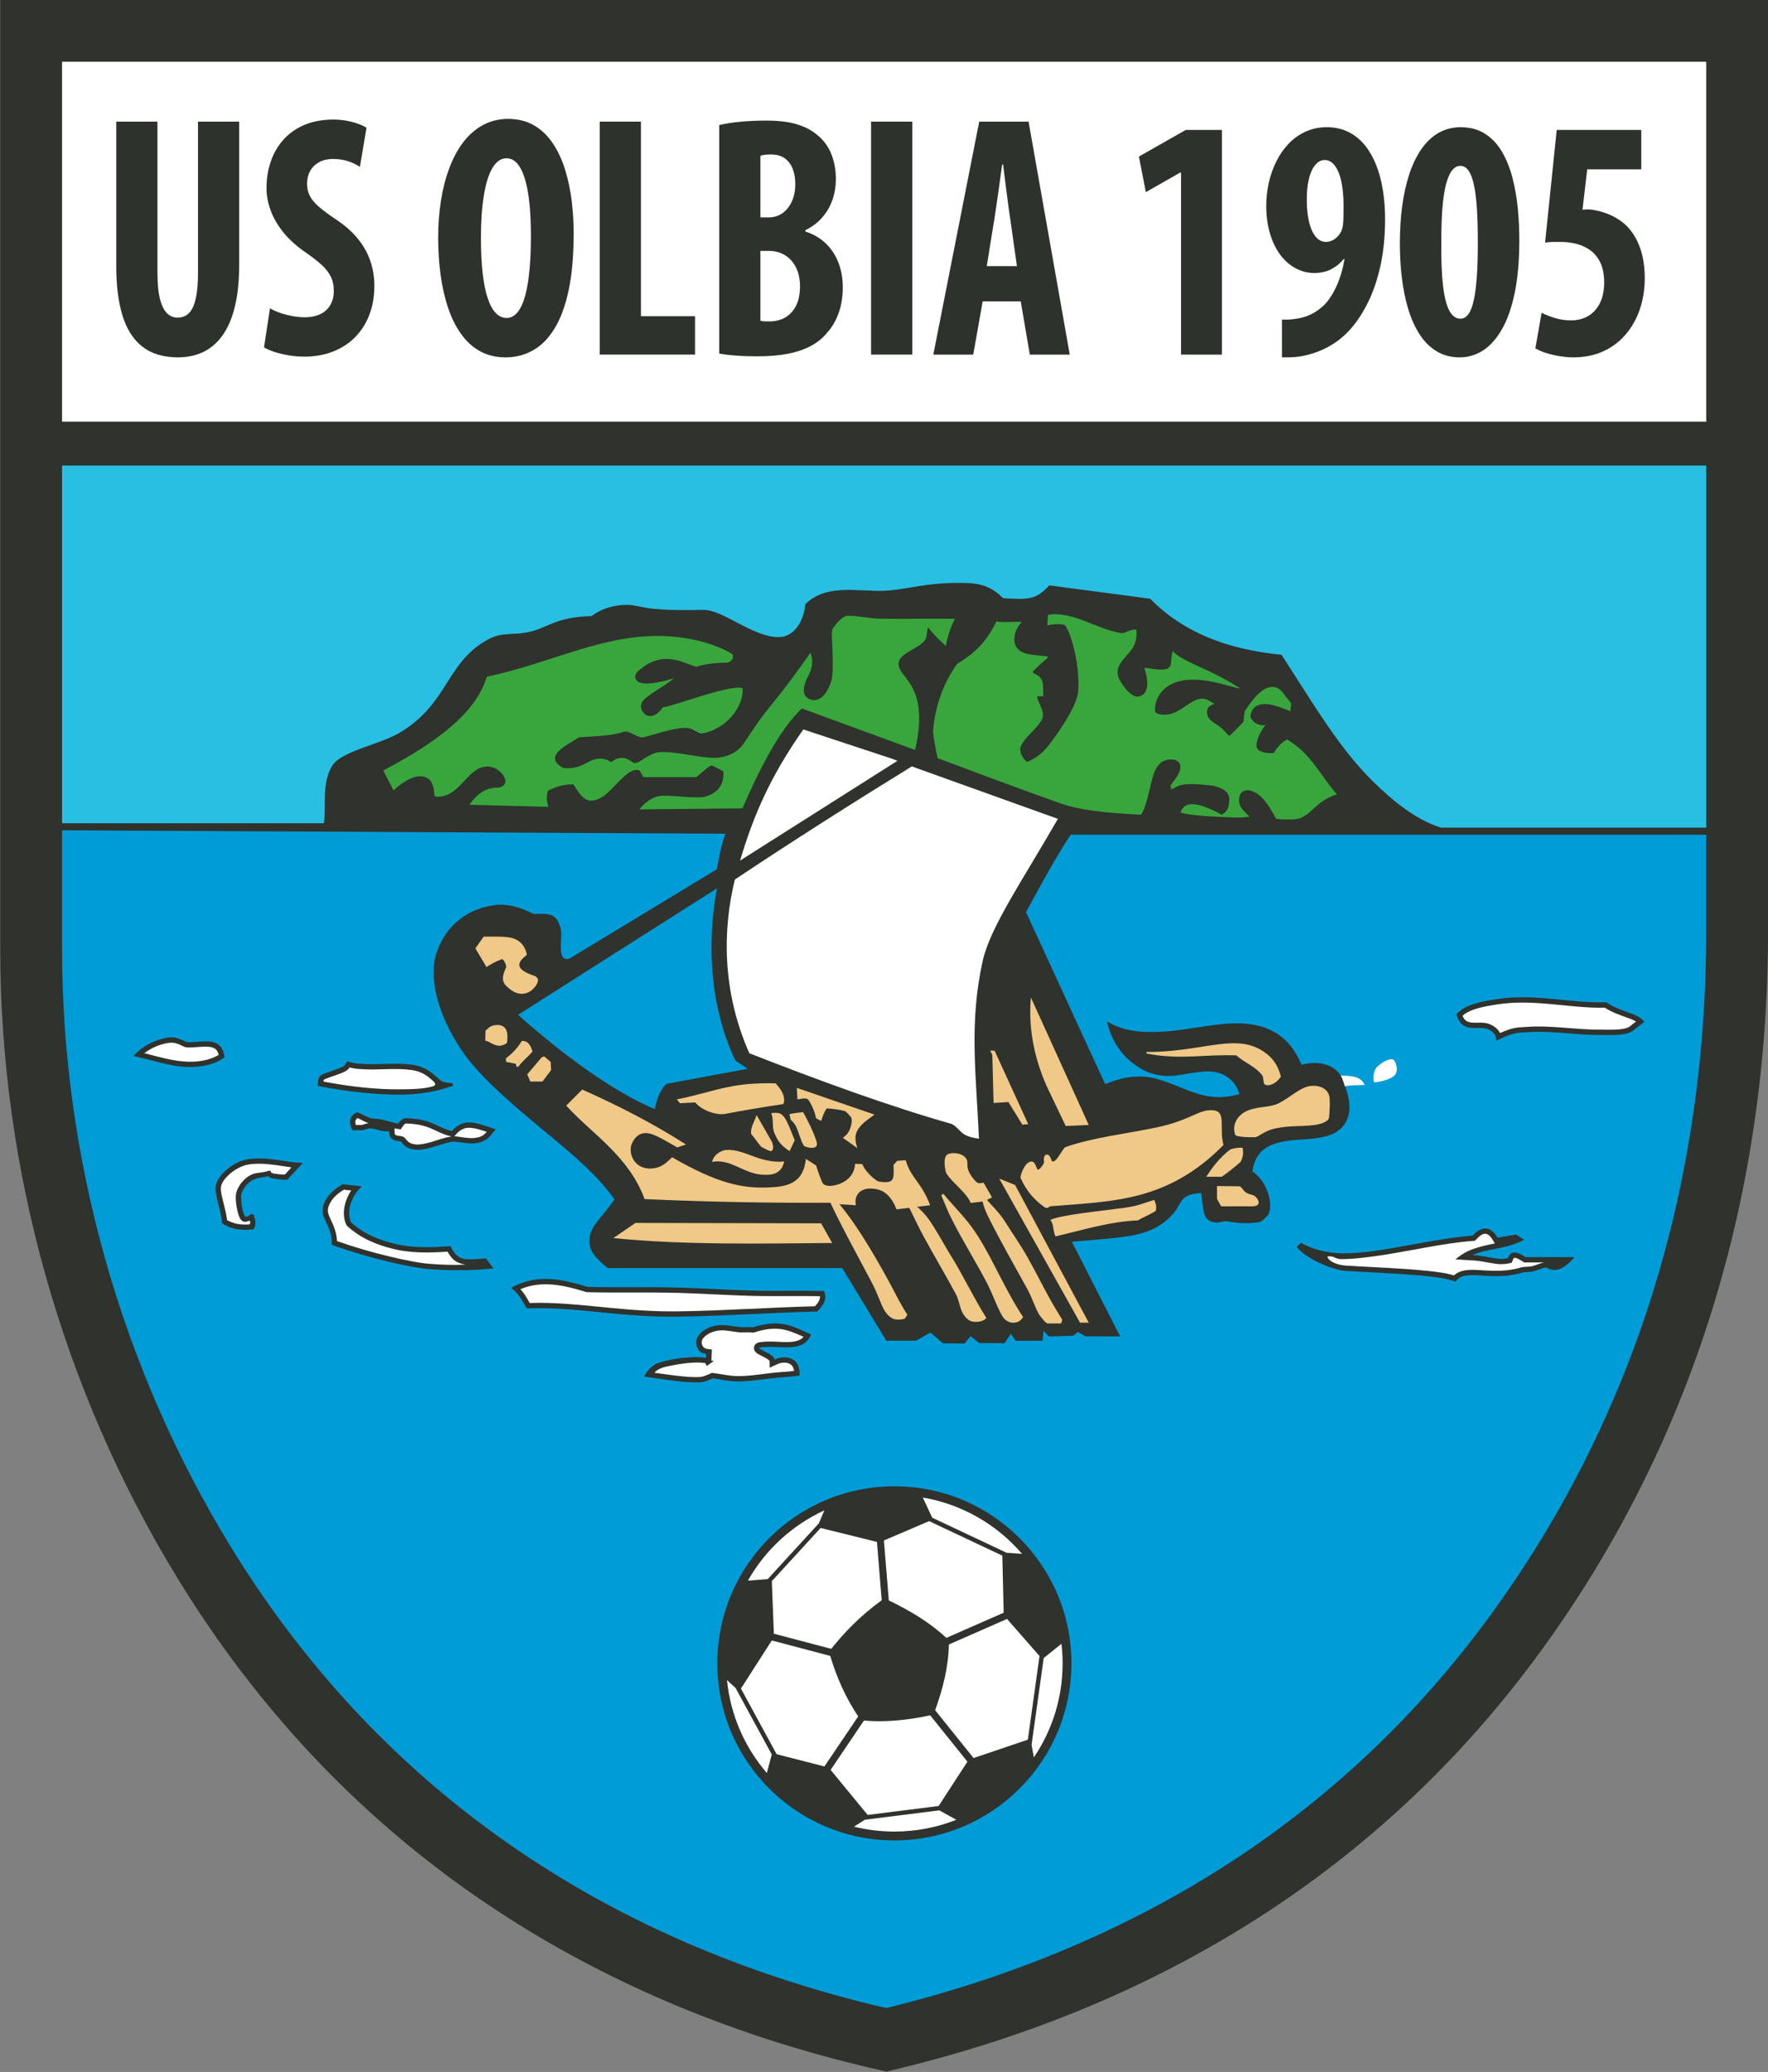
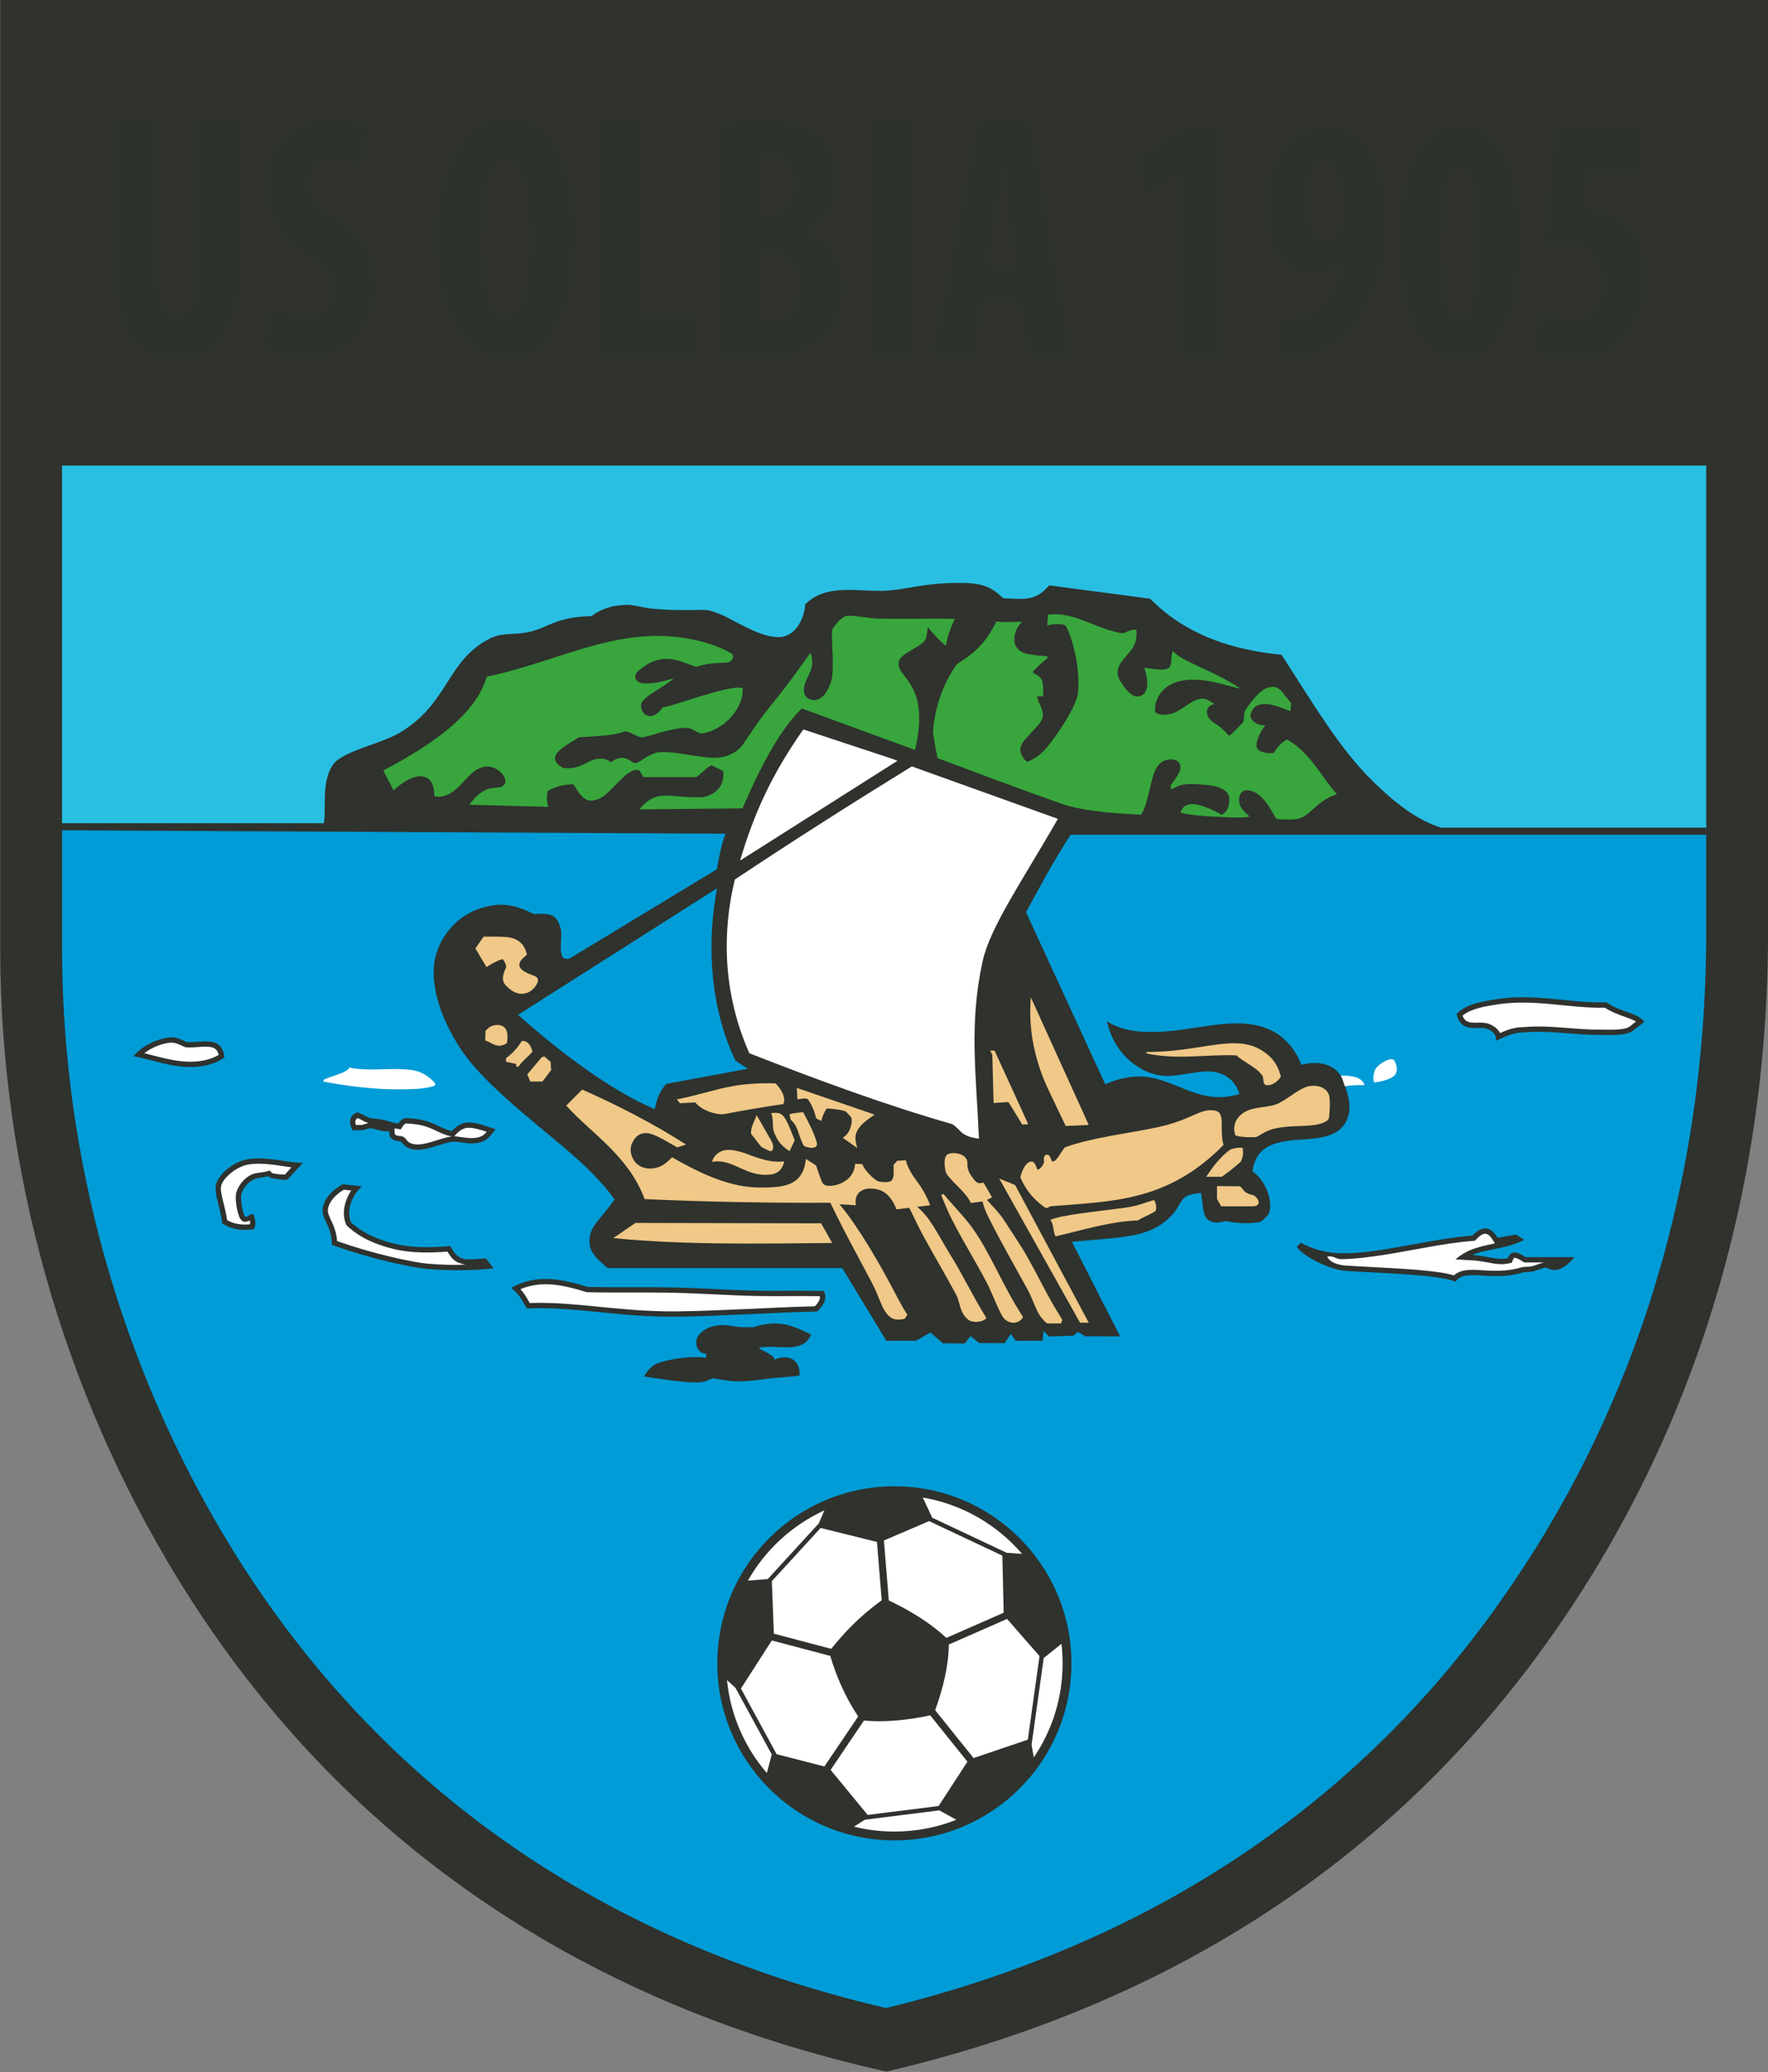
<svg xmlns="http://www.w3.org/2000/svg" width="483.8pt" height="567pt" viewBox="0 0 483.8 567" version="1.1">
  <rect x="0" y="0" width="483.8" height="567" fill="#808080" stroke="none" />
  <g id="surface1">
    <path style=" stroke:none;fill-rule:evenodd;fill:rgb(18.431%,19.604%,17.651%);fill-opacity:1;" d="M 238.629 565.992 C 157.883 547.152 92.125 503.012 48.621 431.965 C 17.035 380.379 0.062 320.078 0.062 259.594 L 0.062 -0.02 L 483.812 -0.02 L 483.812 254.797 C 483.812 326.113 463.832 393.871 421.703 451.73 C 378.238 511.422 317.785 548.531 246.488 565.949 L 242.566 566.91 Z M 238.629 565.992 " />
    <path style=" stroke:none;fill-rule:evenodd;fill:rgb(0%,61.131%,84.375%);fill-opacity:1;" d="M 466.895 228.414 L 466.895 254.797 C 466.895 327.914 445.066 390.898 408.023 441.773 C 368.766 495.688 313.258 532.223 242.477 549.516 C 156.465 529.445 99.137 482.062 63.051 423.133 C 32.863 373.828 16.984 316.52 16.984 259.594 L 16.984 227.211 L 198.5 228.156 C 197.32 231.383 196.688 234.902 196.172 237.879 L 155.879 262.297 C 151.973 263.523 154.164 256.355 153.395 253.965 C 152.426 250.949 151.594 249.668 146.141 250.156 C 142.086 248.117 138.648 247.27 135.398 247.688 C 124.402 249.105 119.473 257.832 118.797 263.82 C 118.176 269.301 119.793 276.734 124.906 285.223 C 128.414 291.047 132.98 295.57 138.344 300.438 C 149.723 310.766 161.008 318.191 168.156 328.211 C 164.613 333.41 161.418 335.473 161.301 339.285 C 161.219 341.891 162.113 343.57 166.285 347.023 L 230.465 347.023 L 242.539 366.902 L 250.68 366.879 L 254.617 364.656 L 258.016 367.594 L 263.957 367.66 L 265.574 365.645 L 267.949 367.527 L 274.891 367.574 L 276.594 365.016 L 277.957 366.922 L 285.301 366.887 L 285.555 364.18 L 287.035 365.738 L 293.711 365.516 L 294.949 364.48 L 297.035 365.688 L 306.516 365.703 L 293.309 339.816 C 300.395 339.141 307.008 338.848 311.621 337.703 C 315.129 336.828 318.086 335.199 320.305 332.926 C 324.008 329.137 322.219 326.918 328.664 326.477 L 329.273 330.938 C 329.582 333.195 330.539 334.516 333.094 334.559 C 334.035 334.578 334.902 334.059 335.828 334.234 C 339.031 334.84 341.789 334.867 344.41 334.465 C 345.359 334.32 346.059 333.418 346.891 332.578 C 348.273 331.18 347.812 324.156 342.699 320.539 C 343.715 313.777 348.473 312.344 355.559 311.879 C 358.172 311.707 361.352 311.559 363.992 310.582 C 365.574 309.996 367.262 308.926 368.254 307.082 C 370.234 303.395 368.973 299.711 367.562 295.742 C 366.125 291.691 361.484 289.965 356.137 291.387 C 352.984 283.609 347.238 280.504 340.117 280.09 C 333.426 279.699 325.777 281.852 318.305 282.309 C 312.945 282.637 307.52 282.379 302.887 279.496 C 304.27 285.281 307.227 289.344 311.723 292.156 C 313.789 293.449 316.668 294.547 320.012 294.438 C 323.352 294.324 327.285 293.199 330.512 293.195 C 334.656 293.188 338.004 295.41 339.152 299.395 C 329.691 302.117 324.855 297.578 316.539 295.246 C 311.379 293.801 306.328 294.984 302.434 296.711 L 280.766 249.621 C 284.887 242.02 288.566 235.18 292.984 228.414 Z M 141.758 277.707 C 153.965 288.602 167.652 298.676 179.172 303.523 C 179.672 300.965 180.547 298.41 182.355 296.602 L 204.617 292.484 L 201.25 290.238 C 194.695 276.629 193.148 259.324 196.199 243.094 Z M 141.758 277.707 " />
    <path style=" stroke:none;fill-rule:evenodd;fill:rgb(16.089%,74.805%,89.062%);fill-opacity:1;" d="M 466.895 127.406 L 466.895 226.496 L 394.309 226.496 C 387.496 224.332 381.445 219.496 375.5 213.641 C 366.523 204.805 359.332 192.535 350.68 179.18 C 331.762 177.32 321.426 170.609 314.738 163.855 C 305.531 162.582 296.32 161.449 287.113 160.176 C 283.574 164.223 281.191 164.109 274.496 163.703 C 271.73 160.949 269.016 159.688 264.523 159.551 C 253.055 159.199 248.094 161.555 241.301 161.68 C 233.965 161.812 225.949 159.805 220.34 165.383 C 220.137 168.965 217.844 174.387 212.984 174.348 C 205.789 174.289 197.793 166.738 192.34 166.898 C 186.344 167.02 182.684 166.984 178.164 166.527 C 175.633 166.273 173.422 165.43 171.23 165.516 C 167.805 165.652 164.742 166.441 161.867 168.598 C 151.602 168.844 150.008 171.969 144.086 173.082 C 140.281 173.793 137.289 173.016 133.781 174.867 C 121.93 181.133 122.805 192.742 109.07 200.684 C 103.941 203.652 93.527 205.602 91.035 209.363 C 87.926 214.051 89.301 220.852 88.633 225.289 L 16.984 225.289 L 16.984 127.406 Z M 466.895 127.406 " />
-     <path style=" stroke:none;fill-rule:evenodd;fill:rgb(100%,100%,100%);fill-opacity:1;" d="M 16.984 115.395 L 466.895 115.395 L 466.895 16.898 L 16.984 16.898 Z M 16.984 115.395 " />
    <path style=" stroke:none;fill-rule:evenodd;fill:rgb(18.431%,19.604%,17.651%);fill-opacity:1;" d="M 244.742 406.734 C 271.5 406.734 293.188 428.426 293.188 455.184 C 293.188 481.941 271.5 503.633 244.742 503.633 C 217.984 503.633 196.293 481.941 196.293 455.184 C 196.293 428.426 217.984 406.734 244.742 406.734 Z M 244.742 406.734 " />
    <path style=" stroke:none;fill-rule:evenodd;fill:rgb(100%,100%,100%);fill-opacity:1;" d="M 241.273 437.914 C 235.293 442.285 231.227 446.539 227.457 451.215 L 211.758 447.07 L 211.207 432.691 L 224.555 418.137 L 239.969 421.957 Z M 252.523 409.812 C 263.32 411.652 272.844 417.254 279.684 425.223 L 275.469 424.93 L 255.09 415.324 Z M 290.461 449.836 C 290.664 451.59 290.773 453.375 290.773 455.184 C 290.773 464.723 287.871 473.586 282.898 480.934 L 282.281 477.496 L 285.602 453.734 Z M 261.695 497.992 C 256.449 500.07 250.727 501.215 244.742 501.215 C 240.93 501.215 237.227 500.75 233.688 499.875 L 236.676 497.973 L 257.031 495.418 Z M 209.844 485.199 C 203.836 478.223 199.887 469.426 198.934 459.754 L 201.281 461.918 L 211.184 480.117 Z M 204.656 432.547 C 209.418 424.137 216.75 417.371 225.586 413.32 L 224.066 416.875 L 210.086 432.129 Z M 274.281 425.707 L 254.242 416.262 L 241.875 421.562 L 243.215 437.969 C 248.949 440.719 254.426 443.977 258.961 448.219 L 274.648 441.324 Z M 281.262 476.066 L 284.457 453.188 L 275.57 443.031 L 259.652 450.027 C 259.539 456.02 258.062 462.016 255.898 468.008 L 266.414 481.102 Z M 237.426 496.664 L 256.848 494.223 L 264.73 482.094 L 254.547 469.414 C 248.207 470.77 242.125 471.348 236.406 470.844 L 227.293 484.34 Z M 202.75 462.082 L 212.52 480.047 L 225.594 483.398 L 234.836 469.715 C 231.367 464.5 228.914 458.941 227.191 453.145 L 211.199 448.922 Z M 202.75 462.082 " />
    <path style=" stroke:none;fill-rule:evenodd;fill:rgb(100%,100%,100%);fill-opacity:1;" d="M 219.824 199.617 L 244.191 207.668 L 245.574 208.199 L 202.512 235.508 C 206.188 223.117 210.883 212.316 219.824 199.617 Z M 249.539 209.715 L 250.773 210.188 L 289.484 224.086 C 279.82 240.914 270.914 253.75 268.875 263.105 C 265.148 280.16 267.109 293.746 267.883 311.602 C 262.547 310.93 263.168 309.152 260.48 307.598 C 242.832 302.578 223.879 295.605 205.055 288.234 C 197.469 271.113 197.773 254.242 201.086 240.688 C 216.977 230.102 233.156 219.809 249.539 209.715 Z M 249.539 209.715 " />
    <path style=" stroke:none;fill-rule:evenodd;fill:rgb(94.139%,78.514%,52.93%);fill-opacity:1;" d="M 159.324 298.164 L 154.945 302.543 C 161.605 310.027 171.973 316.164 176.391 328.141 C 193.762 328.918 211.133 329.25 228.504 329.129 L 228.73 329.488 L 234.211 329.824 C 233.617 326.805 235.715 325.137 238.383 325.254 C 240.738 325.355 243.426 326.105 245.328 330.949 L 254.531 329.824 C 252.117 323.438 249.254 322.438 247.848 317.508 L 245.504 317.668 L 244.504 318.801 C 244.609 321.348 244.594 322.672 243.793 323.18 C 242.988 323.688 241.285 323.488 240.473 323.332 C 239.773 323.199 236.906 320.902 235.961 318.566 L 233.984 318.484 C 233.867 320.773 232.676 322.395 230.906 323.418 C 228.633 324.73 225.617 324.98 225.016 323.594 C 224.629 322.707 224 321.121 223.32 318.934 L 220.516 317.141 C 219.844 324.141 214.953 324.762 210.188 324.949 C 203.219 325.227 196.453 323.934 183.91 316.688 C 181.852 318.824 180.527 319.438 179.035 319.68 C 173.699 320.535 171.68 315.586 172.949 312.863 C 174.027 310.547 175.777 309.559 178.254 310.344 C 180.055 310.914 182.332 312.289 185.301 313.992 L 187.727 313.207 C 178.973 307.594 169.277 302.578 159.324 298.164 Z M 159.324 298.164 " />
    <path style=" stroke:none;fill-rule:evenodd;fill:rgb(94.139%,78.514%,52.93%);fill-opacity:1;" d="M 173.887 334.66 L 167.832 338.809 C 187.117 340.746 208.145 340.312 227.723 340.156 L 224.695 334.77 Z M 173.887 334.66 " />
    <path style=" stroke:none;fill-rule:evenodd;fill:rgb(94.139%,78.514%,52.93%);fill-opacity:1;" d="M 194.859 317.949 C 200.105 317.008 203.5 321.34 209.027 321.488 C 210.996 321.539 213.801 321.469 214.602 317.836 C 207.984 318.508 203.613 314.34 198.785 314.695 C 197.141 314.816 195.273 316.039 194.859 317.949 Z M 194.859 317.949 " />
    <path style=" stroke:none;fill-rule:evenodd;fill:rgb(94.139%,78.514%,52.93%);fill-opacity:1;" d="M 212.246 296.469 C 214.152 298.527 215.012 300.379 214.375 302.133 C 209.047 302.922 203.117 303.922 198.414 304.828 C 196.254 305.242 192.078 303.988 190.262 301.688 L 186.055 301.91 L 185.215 300.844 C 190.578 299.84 195.152 298.199 200.41 297.238 C 203.98 296.586 208.016 296.34 212.246 296.469 Z M 212.246 296.469 " />
    <path style=" stroke:none;fill-rule:evenodd;fill:rgb(94.139%,78.514%,52.93%);fill-opacity:1;" d="M 218.035 297.707 L 239.316 305.016 C 237.223 306.535 235 307.953 234.277 310.164 C 233.883 311.355 234.168 312.758 234.598 314.18 L 230.613 311.367 C 231.395 310.863 231.988 310.23 232.395 309.387 C 233.078 307.98 233.242 306.281 232.918 305.797 C 232.738 305.523 231.57 304.168 231.195 304.059 C 230.008 303.707 228.168 303.422 226.23 303.328 C 225.406 304.508 225.09 305.578 224.715 306.758 L 223.312 306.027 C 222.875 303.77 221.781 301.793 221.246 301.031 C 220.719 300.27 219.305 300.715 218.203 300.855 Z M 218.035 297.707 " />
    <path style=" stroke:none;fill-rule:evenodd;fill:rgb(94.139%,78.514%,52.93%);fill-opacity:1;" d="M 219.773 304.34 C 221.035 306.688 222.734 309.914 223.48 312.547 C 224.18 315.023 220.195 313.922 219.941 313.504 C 219.047 312.023 218.551 309.758 217.801 308.207 C 217.438 307.453 216.918 306.953 216.355 306.387 L 216.012 304.902 C 217.23 304.582 218.613 304.488 219.773 304.34 Z M 219.773 304.34 " />
    <path style=" stroke:none;fill-rule:evenodd;fill:rgb(94.139%,78.514%,52.93%);fill-opacity:1;" d="M 212.754 304.566 C 214.32 304.719 214.996 306.238 215.695 307.715 C 216.242 308.867 216.98 310.902 217.473 312.043 L 216.066 315.023 C 213.367 313.262 212.797 312.008 211.949 310.191 C 211.148 308.484 211.812 306.328 211.016 304.621 C 211.855 304.566 211.805 304.469 212.754 304.566 Z M 212.754 304.566 " />
    <path style=" stroke:none;fill-rule:evenodd;fill:rgb(94.139%,78.514%,52.93%);fill-opacity:1;" d="M 207.027 305.125 C 208.414 307.543 209.797 309.961 211.184 312.379 C 211.836 313.785 211.539 314.777 211.148 314.965 C 210.691 315.184 209.449 314.434 208.32 313.84 C 207.309 312.68 206.578 311.52 205.566 310.355 C 205.25 308.539 206.559 306.832 207.027 305.125 Z M 207.027 305.125 " />
    <path style=" stroke:none;fill-rule:evenodd;fill:rgb(94.139%,78.514%,52.93%);fill-opacity:1;" d="M 148.266 289.293 L 144.277 294.008 L 145.121 295.973 L 148.434 295.973 L 150.816 292.82 L 150.676 290.586 L 148.938 289.105 Z M 148.266 289.293 " />
    <path style=" stroke:none;fill-rule:evenodd;fill:rgb(94.139%,78.514%,52.93%);fill-opacity:1;" d="M 142.816 284.852 C 141.199 287.391 139.758 288.586 138.438 289.625 L 138.492 290.574 L 141.211 291.137 L 141.297 291.93 L 141.918 291.867 C 142.32 291.215 142.926 290.574 143.566 289.953 C 144.336 289.199 145.148 288.469 145.707 287.762 C 145.141 285.598 144.133 284.77 142.816 284.852 Z M 142.816 284.852 " />
    <path style=" stroke:none;fill-rule:evenodd;fill:rgb(94.139%,78.514%,52.93%);fill-opacity:1;" d="M 132.848 282.074 C 132.828 282.973 132.809 283.875 132.789 284.773 C 134.047 285.043 135.098 286.148 136.566 286.172 C 137.387 286.184 138.129 285.859 138.742 285.391 C 139.211 281.941 138.266 281 137.043 280.598 C 136.504 280.422 135.32 280.445 134.504 280.781 C 133.867 281.039 133.598 281.395 132.848 282.074 Z M 132.848 282.074 " />
    <path style=" stroke:none;fill-rule:evenodd;fill:rgb(94.139%,78.514%,52.93%);fill-opacity:1;" d="M 133.129 264.645 C 134.25 263.898 135.73 263.047 137.453 262.453 C 137.957 262.762 138.688 264.301 138.469 264.781 C 137.672 266.523 137.066 268.293 138.434 269.703 C 140.574 271.918 142.676 272.469 144.695 271.504 C 145.699 271.023 147.184 269.473 147.215 268.266 C 147.23 267.668 146.777 267.195 145.793 266.879 C 144.305 266.402 142.586 265.5 142.234 264.617 C 141.523 262.844 144.234 261.535 144.168 261.184 C 143.809 259.379 142.672 257.336 139.984 256.656 C 138.262 256.223 135.145 256.305 132.34 256.324 L 130.082 259.531 Z M 133.129 264.645 " />
    <path style=" stroke:none;fill-rule:evenodd;fill:rgb(94.139%,78.514%,52.93%);fill-opacity:1;" d="M 279.285 322.367 C 279.066 321.867 280.316 318.18 282.02 317.879 C 283.191 317.672 283.398 319.043 283.91 320.117 C 284.711 319.934 285.188 319.039 285.484 318.59 C 286.031 317.77 285.207 317.043 286.016 316.125 C 286.262 315.844 286.914 315.961 287.137 316.266 C 287.41 316.645 287.637 317.148 287.77 317.598 C 287.891 318.008 288.48 317.938 289.086 317.234 C 289.867 316.328 290.484 315.082 291.41 313.953 C 299.48 311.129 308.43 310.266 316.77 308.465 C 326.086 306.453 328.168 303.383 332.141 303.859 C 335.66 304.281 333.539 308.691 334.801 313.32 C 329.785 318.473 324.355 322.219 318.512 324.719 C 308.969 328.801 299.496 329.168 287.836 330.074 C 286.879 330.027 286.902 330.965 285.805 330.352 C 282.895 328.266 280.781 325.746 279.285 322.367 Z M 279.285 322.367 " />
    <path style=" stroke:none;fill-rule:evenodd;fill:rgb(94.139%,78.514%,52.93%);fill-opacity:1;" d="M 265.641 329.207 L 268.867 328.785 C 269.207 330.348 269.848 331.82 270.57 333.266 C 274.055 340.242 277.82 346.715 281.195 352.895 C 282.609 355.488 283.551 358.824 284.812 360.383 C 285.367 361.062 285.902 361.762 286.559 362.168 L 290.348 362.168 L 290.699 361.184 C 290.023 360.105 289.344 358.984 288.656 357.828 C 286.203 353.707 283.672 348.465 281.172 344.055 C 279.098 340.402 277.039 337.535 275.055 334.363 C 273.441 331.781 271.191 329.688 270.062 328.363 L 271.465 327.66 L 269.148 323.652 L 268.168 323.793 C 267.543 323.883 266.949 323.297 266.551 322.809 C 263.703 319.332 265.316 318.52 264.375 317.047 C 263.359 315.449 260.359 315.227 259.25 315.922 C 257.863 316.797 258.715 320.727 258.969 321.121 C 260.715 323.801 264.398 326.254 265.641 329.207 Z M 265.641 329.207 " />
    <path style=" stroke:none;fill-rule:evenodd;fill:rgb(94.139%,78.514%,52.93%);fill-opacity:1;" d="M 273.43 322.527 L 295.543 361.957 L 297.93 361.957 L 277.781 324.285 Z M 273.43 322.527 " />
    <path style=" stroke:none;fill-rule:evenodd;fill:rgb(94.139%,78.514%,52.93%);fill-opacity:1;" d="M 287.398 333.844 C 288.406 334.969 288.008 336.445 288.805 338.344 C 296.098 336.656 304.195 334.16 311.406 333.984 C 312.27 333.332 314.559 332.469 316.168 331.43 C 316.352 331.312 316.691 329.953 315.828 328.363 C 312.477 329.379 311.543 329.98 307.688 330.516 C 300.582 331.5 290.402 332.43 287.398 333.844 Z M 287.398 333.844 " />
    <path style=" stroke:none;fill-rule:evenodd;fill:rgb(94.139%,78.514%,52.93%);fill-opacity:1;" d="M 333.027 324.566 L 333.027 328.082 L 334.148 330.117 L 342.641 330.121 C 345.879 330.121 343.961 327.301 342.781 327.027 C 340.039 326.391 340.535 325.527 339.273 324.637 Z M 333.027 324.566 " />
    <path style=" stroke:none;fill-rule:evenodd;fill:rgb(94.139%,78.514%,52.93%);fill-opacity:1;" d="M 330.078 322.035 L 334.289 322.035 C 335.902 321.004 337.867 319.344 339.484 317.961 C 340.195 316.555 340.266 315.5 340.043 314.094 C 339.109 314.023 338.102 314.094 336.746 314.516 C 333.703 316.695 331.434 319.93 330.078 322.035 Z M 330.078 322.035 " />
    <path style=" stroke:none;fill-rule:evenodd;fill:rgb(94.139%,78.514%,52.93%);fill-opacity:1;" d="M 338.008 310.582 C 337.625 309.328 337.633 308.34 338 307.293 C 338.539 305.766 339.906 304.48 341.59 303.84 C 344.566 302.699 347.688 303.105 350.07 301.832 C 353.34 300.09 355.719 297.676 358.285 297.234 C 361.02 296.758 363.641 297.965 363.84 300.531 C 363.973 302.211 363.848 304.008 363.699 305.73 C 363.59 306.996 361.332 307.793 358.336 308.012 C 354.703 308.273 352.98 308.086 349.652 308.668 C 345.738 309.355 344.578 311.16 343.422 311.199 C 340.566 311.289 338.125 310.953 338.008 310.582 Z M 338.008 310.582 " />
    <path style=" stroke:none;fill-rule:evenodd;fill:rgb(94.139%,78.514%,52.93%);fill-opacity:1;" d="M 346.293 296.875 C 347.246 297.285 349.242 296.605 350.504 294.625 C 349.492 290.66 347.457 288.738 344.992 287.281 C 342.215 285.645 339.207 285.324 335.754 285.562 C 330 285.957 323.008 287.902 313.793 287.879 C 313.652 287.879 313.656 288.273 313.793 288.301 C 322.746 290.121 330.047 288.449 338.332 288.816 C 340.758 291.008 343.711 291.848 345.551 294.512 C 345.852 295.965 345.652 296.602 346.293 296.875 Z M 346.293 296.875 " />
    <path style=" stroke:none;fill-rule:evenodd;fill:rgb(94.139%,78.514%,52.93%);fill-opacity:1;" d="M 272.168 287.527 L 281.363 307.629 L 279.75 307.77 L 275.957 301.586 L 271.887 301.832 L 271.535 288.652 L 270.938 287.492 Z M 272.168 287.527 " />
    <path style=" stroke:none;fill-rule:evenodd;fill:rgb(94.139%,78.514%,52.93%);fill-opacity:1;" d="M 291.621 308.133 L 297.93 307.855 L 282.09 272.945 C 281.293 282.012 283.324 290.781 286.996 298.461 Z M 291.621 308.133 " />
    <path style=" stroke:none;fill-rule:evenodd;fill:rgb(94.139%,78.514%,52.93%);fill-opacity:1;" d="M 226.012 326.5 C 229.305 333.914 234.715 343.703 238.344 350.566 C 240.535 354.715 240.926 356.914 242.219 358.918 C 242.809 359.832 243.648 360.57 244.398 360.887 C 245.238 361.242 246.773 361.152 247.602 360.848 L 248.305 359.797 C 246.473 357.012 245.105 354.137 243.551 351.254 C 238.406 341.73 232.84 332.699 228.113 327.762 Z M 226.012 326.5 " />
    <path style=" stroke:none;fill-rule:evenodd;fill:rgb(94.139%,78.514%,52.93%);fill-opacity:1;" d="M 248.16 329.277 C 249.719 332.191 250.969 335.09 252.582 338.074 C 255.492 343.453 258.793 348.953 261.598 354.207 C 262.828 356.508 262.473 359.215 265.008 361.184 C 266.117 362.043 268.82 361.957 269.922 360.691 C 266.285 354.867 263.297 348.566 260.34 343.855 C 259.242 342.105 258.141 340.086 257.098 338.352 C 255.957 336.465 254.816 334.426 253.422 332.73 C 252.328 331.398 250.938 330.082 249.707 329.348 Z M 248.16 329.277 " />
    <path style=" stroke:none;fill-rule:evenodd;fill:rgb(94.139%,78.514%,52.93%);fill-opacity:1;" d="M 257.566 327.098 C 258.555 329.414 259.332 331.441 260.387 333.531 C 263.711 340.094 266.656 344.609 270.082 351.121 C 271.379 353.59 273.32 358.832 274.484 360.48 C 275.82 362.375 278.719 362.613 279.957 360.41 C 274.367 351.93 270.918 342.617 265.918 335.812 C 263.496 332.516 260.727 329.836 258.129 326.676 Z M 257.566 327.098 " />
    <path style=" stroke:none;fill-rule:evenodd;fill:rgb(21.973%,65.039%,23.535%);fill-opacity:1;" d="M 104.883 210.84 C 105.633 212.383 106.941 214.766 107.688 216.309 C 108.695 215.348 109.715 214.574 110.645 213.98 C 112.473 212.812 115.32 211.598 117.332 213.195 C 118.184 213.871 118.738 215.195 118.895 217.785 C 118.91 218.016 120.988 218.453 123.445 216.961 C 127.039 214.773 129.133 209.703 133.449 209.762 C 136.508 209.801 139.004 213.039 138.133 214.488 C 137.156 216.109 135.273 215.137 133.094 216.098 C 131.398 216.844 130.082 217.996 128.438 220.234 L 150.027 220.793 C 149.652 219.484 149.465 218.129 149.887 216.449 C 152.082 215.254 153.953 214.695 156.895 214.625 C 158.309 216.746 159.348 218.742 161.309 219.066 C 162.48 219.258 164.289 218.656 165.762 217.398 C 169.008 214.637 172.258 209.777 174.98 210.84 C 175.355 211.449 175.73 212.055 176.102 212.664 C 181.383 212.664 185.262 212.664 190.543 212.664 C 191.805 211.773 193.629 209.766 194.75 209.438 L 197.922 211.023 C 198.113 213.031 197.82 216.883 192.504 218.129 C 188.207 218.457 183.176 217.402 180.449 217.848 C 178.012 218.25 175.961 220.141 174.98 221.496 L 203.16 221.215 C 207.484 211.309 213.043 199.906 219.422 193.875 L 250.406 205.23 C 254.867 185.91 244.461 185.516 246.07 180.773 C 246.887 178.371 253.113 176.848 253.484 174.324 C 253.617 173.41 253.762 172.5 253.91 171.586 C 255.641 173.875 257.086 175.184 258.816 176.773 C 259.332 174.109 260.078 171.633 261.34 169.344 C 254.406 169.234 247.684 169.434 240.711 169.301 C 237.766 169.242 234.969 168.5 232.039 168.5 C 230.664 168.5 229.004 170.344 227.852 172.051 C 227.211 173 228.25 179.727 227.746 184.949 C 227.594 186.551 226.652 188.68 225.809 189.809 C 223.535 192.844 220.594 191.418 220.121 189.875 C 219.668 188.395 220.293 186.699 221.082 185.172 C 222.09 183.207 222.715 181.477 221.805 178.594 C 219.402 181.938 217.008 185.336 214.629 188.418 C 212.395 191.316 210.172 193.906 207.969 196.918 C 206.449 198.988 204.941 201.375 203.441 203.551 C 201.578 206.25 198.266 207.441 195.32 207.383 C 190.41 207.285 184.141 205.324 179.863 205.914 C 179.27 205.977 177.75 206.637 176.574 207.383 C 175.156 208.281 174.039 209.246 173.145 208.602 C 171.109 207.141 169.578 206.828 167.145 208.59 C 166.359 207.797 164.887 207.492 163.547 207.648 C 160.598 207.992 158.887 210.766 154.094 210.141 C 148.109 206.785 155.852 203.652 158.352 201.777 C 162.168 201.48 167.602 201.418 170.672 200.25 C 172.039 199.73 174.676 202.105 176.039 201.766 C 179.359 200.941 184.305 199.16 187.578 199.199 C 189.539 199.219 189.684 199.98 191.805 200.746 C 198.809 199.762 203.66 193.078 203.203 188.316 C 199.844 187.121 182.633 193.852 181.43 193.52 C 177.711 198.672 174.535 194.363 175.617 192.277 C 176.652 190.285 182.102 187.758 184.375 185.605 C 180.711 186.801 177.113 187.309 175.543 186.922 C 173.246 186.359 173.715 184.5 174.379 183.883 C 181.195 177.559 186.645 181.336 190.52 182.484 C 192.684 181.715 195.605 181.395 198.578 181.355 C 200.492 181.332 201.051 179.375 200.215 178.875 C 194.953 175.734 186.473 173.664 177.512 174.086 C 162.582 174.781 149.402 181.789 133.203 185.184 C 130.25 195.25 119.059 203.395 104.883 210.84 Z M 104.883 210.84 " />
    <path style=" stroke:none;fill-rule:evenodd;fill:rgb(21.973%,65.039%,23.535%);fill-opacity:1;" d="M 272.695 170.043 C 269.953 175.434 267.285 178.398 261.902 181.676 C 257.57 187.723 255.707 194.469 255.312 200.324 C 255.617 202.66 256.059 205.141 256.574 207.477 C 267.738 211.645 278.781 215.816 290.27 219.875 C 297.074 222.277 306.977 222.633 312.23 222.965 C 312.824 222.105 313.273 220.934 313.504 220.152 C 315.395 213.789 315.148 211.363 317.371 208.969 C 318.805 207.43 323.371 207.035 322.988 210.305 C 322.859 211.391 321.898 212.926 320.359 214.836 L 320.43 216.027 C 321.605 215.598 322.105 215.027 323.602 214.75 C 325.785 214.34 329.184 214.707 331.125 214.918 C 333.84 215.207 336.555 216.535 336.363 218.754 C 336.285 219.645 336.578 221.707 334.312 222.969 C 327.559 219.188 324.02 219.246 323.023 222.336 C 325.035 222.969 327.289 223.078 329.48 223.289 C 330.887 223.426 332.551 223.477 333.812 223.539 C 337.25 223.719 339.988 223.875 341.953 223.457 C 340.648 222.316 339.43 221.07 339.211 220.078 C 338.496 216.832 340.562 215.211 343.703 216.996 C 345.637 218.098 347.191 220.375 349.242 224.09 C 350.945 224.305 353.27 224.285 354.301 224.203 C 358.609 223.863 359.539 219.375 365.855 217.359 C 361.508 212.594 358.707 206.07 352.184 202.359 C 350.293 203.422 349.312 204.824 348.539 206.074 C 346.387 206.246 344.441 205.715 343.973 204.691 C 343.367 203.379 344.797 200.238 346.23 198.5 C 344.125 198.504 343.02 197.707 342.359 196.562 C 341.676 195.375 343.141 193.578 343.633 193.309 C 344.98 192.566 346.746 191.906 353.098 194.648 L 353.309 192.613 C 353 191.82 352.016 190.926 351.629 190.348 C 350.242 188.281 349.059 187.754 347.492 188.043 C 345.488 188.414 343.168 190.594 340.551 194.719 C 340.457 195.652 340.363 196.586 340.27 197.523 C 338.266 199.582 336.547 201.613 336.172 201.223 C 335.91 200.949 334.973 199.898 334.043 199.074 C 332.68 197.867 330.48 197.348 330.285 194.961 C 330.199 193.949 330.785 193.004 332.418 192.617 C 330.828 191.965 330.387 190.883 328.145 191.285 C 326.066 191.66 323.375 194.312 321.156 195.113 C 318.305 196.148 316.141 195.277 316.094 194.715 C 315.785 191.27 318.062 188.559 320.215 187.391 C 326.945 183.738 337.305 188.398 339.43 188.41 C 332.844 184.234 329.766 183.352 324.629 180.738 C 322.75 179.781 321.754 179.07 320.922 178.176 C 320.176 180.219 321.039 182.305 319.406 182.992 C 318.133 183.527 315.852 183.109 313.141 182.73 C 314.305 186.398 314.078 188.512 313.23 189.633 C 312.672 190.371 311.434 190.867 310.465 190.492 C 308.844 189.863 307.18 187.488 306.371 186.055 C 305.445 184.414 305.711 182.816 306.797 181.242 C 308.625 178.598 311.406 177.219 310.969 172.285 C 308.562 172.273 308.133 173.453 306.73 173.23 C 299.965 172.145 293.656 167.195 286.785 168.223 L 286.574 171.164 C 288.141 170.766 290.102 170.645 291.27 171.027 C 291.984 171.258 293.434 175.102 294.289 179.277 C 295.07 183.078 295.254 187.125 295.008 189.457 C 294.59 193.391 289.418 200.906 286.594 204.387 C 285.035 206.312 283.277 207.598 281.039 208.523 C 279.457 207.125 279.035 205.594 279.234 204.648 C 279.754 202.168 284.031 199.344 285.184 196.707 C 286.027 194.785 284.074 192.391 283.77 190.582 C 284.332 190.582 284.961 190.512 285.523 190.512 C 285.359 189.582 285.648 187.02 284.988 185.902 C 284.023 184.27 282.113 184.379 282.789 183.645 C 283.754 182.59 285.031 181.395 286.574 180.137 C 286.738 180.008 286.645 179.59 286.434 179.578 C 283.84 179.395 283.293 179.262 282.137 179.117 C 278.855 178.707 277.652 177.105 277.57 175.148 C 277.496 173.422 278.289 171.527 279.637 170.184 C 277.723 170.066 274.469 170.441 272.695 170.043 Z M 272.695 170.043 " />
    <path style=" stroke:none;fill-rule:evenodd;fill:rgb(18.042%,19.604%,17.651%);fill-opacity:1;" d="M 31.812 33.285 L 31.812 72.637 C 31.797 77.98 32.355 82.52 33.488 86.258 C 34.621 90.008 36.43 92.863 38.91 94.832 C 41.391 96.785 44.645 97.781 48.672 97.797 C 52.371 97.781 55.469 96.82 57.949 94.879 C 60.445 92.957 62.309 90.117 63.57 86.367 C 64.816 82.613 65.449 78.012 65.449 72.539 L 65.449 33.285 L 54.18 33.285 L 54.18 74.715 C 54.18 77.113 54.035 79.113 53.762 80.691 C 53.492 82.285 53.102 83.527 52.617 84.441 C 52.113 85.344 51.527 85.988 50.84 86.367 C 50.164 86.746 49.402 86.934 48.586 86.918 C 47.57 86.934 46.652 86.586 45.82 85.832 C 44.988 85.09 44.328 83.828 43.84 82.047 C 43.34 80.25 43.098 77.82 43.082 74.715 L 43.082 33.285 Z M 31.812 33.285 " />
    <path style=" stroke:none;fill-rule:evenodd;fill:rgb(18.042%,19.604%,17.651%);fill-opacity:1;" d="M 72.246 95.055 C 72.918 95.477 73.82 95.871 74.969 96.266 C 76.117 96.645 77.406 96.961 78.84 97.211 C 80.273 97.465 81.777 97.59 83.344 97.605 C 86.168 97.59 88.746 97.133 91.086 96.219 C 93.406 95.32 95.43 94.012 97.121 92.324 C 98.812 90.621 100.117 88.605 101.035 86.242 C 101.965 83.875 102.426 81.227 102.441 78.312 C 102.453 76.07 102.125 73.863 101.438 71.723 C 100.762 69.578 99.645 67.527 98.109 65.559 C 96.562 63.602 94.512 61.758 91.945 60.055 C 89.895 58.684 88.305 57.5 87.141 56.477 C 85.98 55.438 85.176 54.441 84.703 53.449 C 84.23 52.473 84.016 51.352 84.031 50.125 C 84.031 48.973 84.289 47.883 84.805 46.891 C 85.336 45.898 86.125 45.078 87.184 44.465 C 88.23 43.832 89.566 43.52 91.172 43.504 C 92.762 43.52 94.18 43.738 95.414 44.164 C 96.633 44.59 97.664 45.094 98.484 45.676 L 100.289 34.988 C 99.73 34.594 98.984 34.23 98.051 33.902 C 97.137 33.555 96.074 33.27 94.898 33.051 C 93.707 32.828 92.477 32.719 91.172 32.719 C 88.16 32.734 85.52 33.238 83.242 34.199 C 80.961 35.18 79.07 36.535 77.535 38.254 C 76 39.969 74.855 41.957 74.094 44.211 C 73.32 46.465 72.934 48.879 72.934 51.449 C 72.918 53.387 73.277 55.391 74.008 57.438 C 74.738 59.504 75.902 61.535 77.508 63.539 C 79.113 65.559 81.234 67.449 83.859 69.23 C 85.492 70.383 86.867 71.453 87.973 72.445 C 89.09 73.457 89.922 74.527 90.496 75.66 C 91.055 76.781 91.344 78.105 91.344 79.637 C 91.344 81.039 91.043 82.27 90.453 83.355 C 89.867 84.426 88.992 85.277 87.816 85.879 C 86.641 86.492 85.176 86.809 83.43 86.824 C 82.352 86.824 81.219 86.715 80.059 86.508 C 78.883 86.289 77.75 86.004 76.676 85.625 C 75.602 85.262 74.668 84.836 73.879 84.363 Z M 72.246 95.055 " />
    <path style=" stroke:none;fill-rule:evenodd;fill:rgb(18.042%,19.604%,17.651%);fill-opacity:1;" d="M 139.086 32.531 C 136.508 32.547 134.184 33.113 132.133 34.23 C 130.082 35.352 128.293 36.914 126.758 38.93 C 125.223 40.949 123.961 43.312 122.941 46.039 C 121.926 48.75 121.164 51.699 120.664 54.914 C 120.16 58.117 119.902 61.473 119.902 64.973 C 119.902 68.488 120.117 71.863 120.547 75.109 C 120.98 78.344 121.652 81.336 122.57 84.082 C 123.473 86.84 124.648 89.234 126.098 91.285 C 127.531 93.336 129.25 94.926 131.273 96.062 C 133.281 97.195 135.602 97.781 138.227 97.797 C 140.996 97.812 143.52 97.18 145.797 95.902 C 148.09 94.629 150.07 92.625 151.734 89.914 C 153.395 87.219 154.688 83.719 155.605 79.445 C 156.508 75.156 156.965 70.02 156.98 64.027 C 156.996 61.078 156.809 58.133 156.465 55.152 C 156.105 52.188 155.52 49.352 154.699 46.641 C 153.883 43.945 152.781 41.531 151.402 39.418 C 150.027 37.305 148.336 35.637 146.301 34.406 C 144.277 33.176 141.867 32.562 139.086 32.531 Z M 138.57 43.312 C 139.863 43.328 140.938 43.91 141.797 45.062 C 142.656 46.215 143.344 47.773 143.863 49.762 C 144.379 51.746 144.734 54.016 144.965 56.555 C 145.18 59.109 145.281 61.773 145.281 64.594 C 145.281 67.844 145.168 70.84 144.922 73.566 C 144.68 76.293 144.305 78.656 143.777 80.66 C 143.258 82.676 142.57 84.223 141.727 85.324 C 140.879 86.445 139.863 86.996 138.656 87.012 C 136.363 87.012 134.629 85.168 133.426 81.512 C 132.219 77.852 131.617 72.398 131.602 65.164 C 131.602 60.574 131.875 56.648 132.422 53.402 C 132.949 50.156 133.738 47.664 134.773 45.93 C 135.816 44.195 137.078 43.328 138.57 43.312 Z M 138.57 43.312 " />
    <path style=" stroke:none;fill-rule:evenodd;fill:rgb(18.042%,19.604%,17.651%);fill-opacity:1;" d="M 164.121 97.039 L 190.188 97.039 L 190.188 86.539 L 175.391 86.539 L 175.391 33.285 L 164.121 33.285 Z M 164.121 97.039 " />
    <path style=" stroke:none;fill-rule:evenodd;fill:rgb(18.042%,19.604%,17.651%);fill-opacity:1;" d="M 196.812 96.754 C 198.117 96.992 199.648 97.18 201.414 97.309 C 203.191 97.449 205.156 97.512 207.305 97.512 C 210.531 97.512 213.371 97.262 215.793 96.77 C 218.219 96.281 220.297 95.559 222.016 94.594 C 223.75 93.648 225.184 92.469 226.316 91.078 C 227.707 89.52 228.77 87.707 229.5 85.625 C 230.246 83.543 230.621 81.195 230.621 78.594 C 230.621 76.215 230.234 73.992 229.457 71.957 C 228.684 69.906 227.535 68.141 226.016 66.66 C 224.496 65.18 222.617 64.074 220.383 63.367 L 220.383 62.988 C 222.273 62.059 223.836 60.875 225.07 59.426 C 226.305 57.973 227.223 56.367 227.824 54.602 C 228.426 52.836 228.727 50.992 228.727 49.082 C 228.742 46.828 228.398 44.699 227.695 42.715 C 226.992 40.711 225.875 38.977 224.34 37.543 C 222.992 36.297 221.516 35.336 219.938 34.688 C 218.348 34.027 216.699 33.57 214.949 33.332 C 213.215 33.098 211.438 32.988 209.629 33.004 C 207.207 33.004 204.898 33.098 202.703 33.301 C 200.512 33.492 198.547 33.809 196.812 34.23 Z M 208.082 42.652 C 208.426 42.508 208.855 42.414 209.355 42.352 C 209.871 42.289 210.445 42.273 211.09 42.273 C 212.613 42.289 213.844 42.652 214.82 43.375 C 215.781 44.102 216.496 45.078 216.957 46.309 C 217.414 47.539 217.629 48.941 217.629 50.5 C 217.613 52.25 217.301 53.797 216.684 55.137 C 216.051 56.492 215.207 57.547 214.145 58.32 C 213.07 59.078 211.852 59.473 210.488 59.488 L 208.082 59.488 Z M 208.082 68.664 L 210.488 68.664 C 212.008 68.664 213.398 69.023 214.66 69.75 C 215.938 70.492 216.957 71.578 217.73 73.016 C 218.504 74.465 218.906 76.262 218.918 78.406 C 218.906 80.551 218.531 82.332 217.789 83.734 C 217.055 85.152 216.051 86.207 214.805 86.918 C 213.559 87.613 212.137 87.957 210.574 87.957 C 210.102 87.957 209.656 87.957 209.227 87.941 C 208.812 87.91 208.426 87.863 208.082 87.77 Z M 208.082 68.664 " />
    <path style=" stroke:none;fill-rule:evenodd;fill:rgb(18.042%,19.604%,17.651%);fill-opacity:1;" d="M 238.363 97.039 L 249.633 97.039 L 249.633 33.285 L 238.363 33.285 Z M 238.363 97.039 " />
    <path style=" stroke:none;fill-rule:evenodd;fill:rgb(18.042%,19.604%,17.651%);fill-opacity:1;" d="M 279.312 82.473 L 281.805 97.039 L 292.73 97.039 L 281.461 33.285 L 267.957 33.285 L 255.395 97.039 L 266.32 97.039 L 268.902 82.473 Z M 270.02 72.824 L 272.172 59.488 C 272.328 58.559 272.484 57.484 272.656 56.273 C 272.844 55.059 273.016 53.781 273.203 52.457 C 273.391 51.133 273.562 49.84 273.746 48.547 C 273.918 47.27 274.078 46.086 274.234 45.016 L 274.492 45.016 C 274.621 46.07 274.766 47.223 274.922 48.484 C 275.082 49.746 275.238 51.039 275.41 52.363 C 275.57 53.672 275.742 54.945 275.914 56.176 C 276.07 57.406 276.227 58.512 276.387 59.488 L 278.277 72.824 Z M 270.02 72.824 " />
    <path style=" stroke:none;fill-rule:evenodd;fill:rgb(18.042%,19.604%,17.651%);fill-opacity:1;" d="M 323.184 97.039 L 334.367 97.039 L 334.367 35.555 L 324.473 35.555 L 311.656 42.84 L 313.551 52.582 L 323.012 47.191 L 323.184 47.191 Z M 323.184 97.039 " />
    <path style=" stroke:none;fill-rule:evenodd;fill:rgb(18.042%,19.604%,17.651%);fill-opacity:1;" d="M 350.797 97.797 C 351.66 97.797 352.52 97.797 353.379 97.766 C 354.238 97.734 355.102 97.652 355.961 97.512 C 358.727 97.023 361.293 96.125 363.66 94.801 C 366.023 93.477 368.074 91.805 369.809 89.758 C 371.547 87.738 373.109 85.309 374.484 82.457 C 375.875 79.602 376.965 76.309 377.781 72.59 C 378.586 68.867 379 64.691 379.016 60.055 C 379.016 56.32 378.672 52.93 377.996 49.84 C 377.309 46.766 376.305 44.102 374.957 41.863 C 373.625 39.609 371.961 37.875 369.984 36.66 C 368.004 35.43 365.711 34.816 363.102 34.801 C 360.949 34.816 359 35.227 357.25 36.031 C 355.488 36.832 353.953 37.938 352.605 39.34 C 351.273 40.742 350.152 42.367 349.25 44.195 C 348.332 46.023 347.66 47.98 347.184 50.059 C 346.727 52.125 346.496 54.238 346.496 56.367 C 346.512 59.188 346.855 61.727 347.543 63.98 C 348.219 66.234 349.164 68.156 350.367 69.766 C 351.574 71.359 352.965 72.59 354.555 73.422 C 356.133 74.273 357.84 74.699 359.66 74.715 C 361.465 74.699 363.016 74.34 364.332 73.645 C 365.652 72.949 366.758 72.035 367.66 70.934 L 367.918 70.934 C 367.43 73.691 366.715 76.121 365.754 78.23 C 364.809 80.328 363.715 82.031 362.5 83.324 C 361.496 84.316 360.418 85.121 359.285 85.734 C 358.141 86.352 357.008 86.777 355.875 87.012 C 355.285 87.141 354.742 87.234 354.238 87.297 C 353.738 87.375 353.207 87.422 352.664 87.453 C 352.133 87.469 351.5 87.484 350.797 87.484 Z M 362.5 43.785 C 364.074 43.801 365.324 44.906 366.242 47.066 C 367.172 49.242 367.645 52.379 367.66 56.461 C 367.66 57.801 367.645 58.887 367.617 59.707 C 367.602 60.527 367.547 61.191 367.473 61.695 C 367.402 62.199 367.285 62.625 367.145 62.988 C 366.941 63.539 366.629 64.043 366.199 64.531 C 365.781 65.02 365.281 65.414 364.707 65.73 C 364.133 66.031 363.5 66.188 362.844 66.203 C 361.695 66.172 360.734 65.684 359.977 64.707 C 359.199 63.727 358.629 62.438 358.227 60.797 C 357.84 59.156 357.625 57.328 357.594 55.324 C 357.551 52.836 357.738 50.723 358.152 49.004 C 358.582 47.301 359.172 45.992 359.934 45.109 C 360.676 44.227 361.539 43.785 362.5 43.785 Z M 362.5 43.785 " />
    <path style=" stroke:none;fill-rule:evenodd;fill:rgb(18.042%,19.604%,17.651%);fill-opacity:1;" d="M 399.746 34.801 C 397.438 34.816 395.391 35.352 393.582 36.406 C 391.777 37.465 390.215 38.961 388.895 40.887 C 387.574 42.824 386.473 45.109 385.609 47.758 C 384.75 50.391 384.105 53.309 383.688 56.477 C 383.273 59.66 383.059 63.035 383.059 66.582 C 383.059 69.766 383.23 72.871 383.59 75.898 C 383.949 78.926 384.508 81.746 385.297 84.395 C 386.07 87.027 387.102 89.348 388.379 91.363 C 389.641 93.367 391.188 94.926 393.008 96.062 C 394.828 97.195 396.965 97.781 399.402 97.797 C 401.684 97.797 403.805 97.18 405.77 95.938 C 407.734 94.676 409.469 92.75 410.961 90.164 C 412.449 87.582 413.625 84.285 414.457 80.281 C 415.305 76.277 415.734 71.516 415.75 66.016 C 415.762 63.051 415.621 60.102 415.348 57.137 C 415.059 54.176 414.574 51.367 413.883 48.688 C 413.195 46.023 412.234 43.645 411.031 41.562 C 409.812 39.48 408.277 37.844 406.43 36.645 C 404.578 35.43 402.355 34.832 399.746 34.801 Z M 399.66 45.395 C 400.852 45.41 401.797 46.23 402.5 47.867 C 403.188 49.508 403.676 51.891 403.977 54.996 C 404.266 58.102 404.406 61.867 404.395 66.297 C 404.406 73.328 404.051 78.578 403.316 82.031 C 402.586 85.484 401.367 87.219 399.66 87.203 C 398.398 87.219 397.383 86.477 396.578 84.98 C 395.789 83.48 395.219 81.195 394.859 78.105 C 394.5 75.016 394.355 71.074 394.414 66.297 C 394.371 59.172 394.801 53.906 395.676 50.484 C 396.566 47.066 397.898 45.363 399.66 45.395 Z M 399.66 45.395 " />
    <path style=" stroke:none;fill-rule:evenodd;fill:rgb(18.042%,19.604%,17.651%);fill-opacity:1;" d="M 449.125 35.555 L 425.984 35.555 L 422.801 66.391 C 423.406 66.297 424.035 66.25 424.695 66.219 C 425.355 66.203 426.07 66.203 426.848 66.203 C 428.465 66.188 430.016 66.375 431.461 66.754 C 432.91 67.133 434.203 67.766 435.336 68.613 C 436.453 69.465 437.34 70.602 437.988 72.02 C 438.633 73.457 438.961 75.188 438.977 77.27 C 438.961 79.445 438.59 81.32 437.844 82.867 C 437.082 84.41 436.035 85.609 434.676 86.43 C 433.312 87.25 431.707 87.676 429.855 87.676 C 428.293 87.66 426.832 87.438 425.469 87.027 C 424.109 86.617 422.902 86.129 421.855 85.594 L 420.137 95.336 C 420.895 95.777 421.844 96.188 422.977 96.566 C 424.109 96.93 425.328 97.227 426.645 97.449 C 427.965 97.668 429.297 97.797 430.633 97.797 C 433.699 97.781 436.422 97.211 438.816 96.094 C 441.227 94.973 443.262 93.414 444.941 91.426 C 446.602 89.457 447.879 87.156 448.754 84.555 C 449.629 81.938 450.074 79.129 450.074 76.137 C 450.074 73.016 449.656 70.285 448.824 67.938 C 448.008 65.59 446.82 63.602 445.258 61.945 C 444.426 61.129 443.535 60.418 442.559 59.836 C 441.598 59.25 440.625 58.793 439.648 58.414 C 438.66 58.055 437.742 57.785 436.883 57.613 C 436.023 57.438 435.293 57.328 434.676 57.312 C 434.375 57.312 434.086 57.312 433.828 57.328 C 433.555 57.328 433.297 57.359 433.039 57.406 L 434.332 46.34 L 449.125 46.34 Z M 449.125 35.555 " />
    <path style=" stroke:none;fill-rule:evenodd;fill:rgb(18.431%,19.604%,17.651%);fill-opacity:1;" d="M 36.543 289 C 41.98 290.172 46.535 291.848 51.34 291.988 C 55.078 292.098 58.754 291.336 61.426 289.348 C 60.723 282.898 54.344 285.633 51.051 285.141 C 48.73 284.141 47.941 283.684 46.035 283.938 C 43.066 284.332 39.133 285.977 36.543 289 Z M 36.543 289 " />
    <path style=" stroke:none;fill-rule:evenodd;fill:rgb(100%,100%,100%);fill-opacity:1;" d="M 59.844 288.668 C 59.664 287.934 59.324 287.246 58.637 286.863 C 56.852 285.879 53.031 286.902 50.836 286.578 L 50.648 286.551 L 50.477 286.473 C 48.945 285.812 47.918 285.148 46.227 285.375 C 43.914 285.684 41.453 286.719 39.496 288.211 C 42.938 289.082 46.445 290.117 49.891 290.445 C 50.387 290.492 50.887 290.523 51.383 290.539 C 54.207 290.621 57.375 290.18 59.844 288.668 Z M 59.844 288.668 " />
-     <path style=" stroke:none;fill-rule:evenodd;fill:rgb(18.431%,19.604%,17.651%);fill-opacity:1;" d="M 86.926 297.156 C 94.445 298.637 102.914 299.641 109.668 299.551 C 113.805 299.496 117.152 299.098 121.184 298.004 C 121.973 297.789 123.23 297.301 123.918 297.227 L 123.848 296.383 C 123.117 296.414 122.066 296.273 121.531 296.137 C 119.668 295.656 118.094 292.137 112.922 291.387 C 108.766 290.785 104.164 291.355 100.066 291.184 C 98.066 291.102 96.879 291.059 94.996 290.41 L 94.305 291.527 C 93.934 292.121 90.305 293.16 88.492 293.914 C 87.082 294.504 87.145 294.938 86.926 297.156 Z M 86.926 297.156 " />
    <path style=" stroke:none;fill-rule:evenodd;fill:rgb(100%,100%,100%);fill-opacity:1;" d="M 88.5 295.984 C 95.332 297.27 102.781 298.191 109.652 298.102 C 112.781 298.059 115.715 298.051 118.383 297.297 C 119.805 296.898 118.836 296.031 117.555 294.988 C 116.078 293.793 114.605 293.098 112.711 292.824 C 108.562 292.223 104.195 292.809 100.008 292.633 C 98.363 292.566 97.098 292.496 95.645 292.121 L 95.535 292.293 C 94.918 293.293 92.488 294.008 91.395 294.395 C 90.613 294.668 89.812 294.938 89.051 295.254 C 88.953 295.297 88.695 295.402 88.602 295.48 C 88.562 295.566 88.527 295.758 88.5 295.984 Z M 88.5 295.984 " />
    <path style=" stroke:none;fill-rule:evenodd;fill:rgb(18.431%,19.604%,17.651%);fill-opacity:1;" d="M 82.875 318.227 C 81.426 319.77 80.047 321.312 78.598 322.855 C 77.391 322.922 74.969 322.562 74.004 322.332 C 73.535 322.219 73.773 321.723 73.105 321.93 C 72.461 322.129 71.141 322.246 70.398 322.438 C 67.594 323.148 66.211 325.836 66.012 326.977 C 65.84 327.926 66.23 331.652 66.988 332.758 C 67.66 333.73 68.531 331.512 69.449 332.527 C 69.941 333.953 70.117 335.309 69.418 336.383 C 66.566 336.758 63.645 336.645 60.793 334.773 C 60.309 330.203 58.535 326.711 59.102 324.215 C 59.742 321.383 63.871 317.965 67.484 317.297 C 70.023 316.828 72.68 317 75.629 317.387 C 78.07 317.703 80.273 318.215 82.875 318.227 Z M 82.875 318.227 " />
    <path style=" stroke:none;fill-rule:evenodd;fill:rgb(100%,100%,100%);fill-opacity:1;" d="M 79.766 319.453 C 78.328 319.27 76.91 319.016 75.441 318.824 C 72.922 318.496 70.262 318.258 67.75 318.723 C 66.508 318.953 65.254 319.559 64.207 320.246 C 62.859 321.133 60.887 322.887 60.516 324.535 C 60.27 325.625 60.699 327.301 60.961 328.367 C 61.422 330.23 61.887 332.012 62.148 333.898 C 64.102 335.004 66.121 335.234 68.305 335.047 C 68.465 334.816 68.48 334.418 68.41 334.164 C 68.434 333.844 67.484 334.367 67.188 334.371 C 66.512 334.375 66.168 334.121 65.793 333.578 C 64.895 332.273 64.301 328.297 64.582 326.723 C 64.805 325.473 65.641 324.094 66.492 323.176 C 67.426 322.172 68.551 321.387 69.844 321.09 C 70.887 320.852 72.094 320.875 73.363 320.449 C 73.875 320.277 74.055 320.359 74.277 320.941 C 75.262 321.336 76.914 321.398 77.961 321.414 C 78.566 320.762 79.168 320.109 79.766 319.453 Z M 79.766 319.453 " />
    <path style=" stroke:none;fill-rule:evenodd;fill:rgb(18.431%,19.604%,17.651%);fill-opacity:1;" d="M 97.805 304.395 C 95.312 305.281 95.477 307.492 96.473 309.316 C 97.344 309.332 98.133 309.281 98.984 309.297 C 99.621 309.312 100.609 308.762 101.242 308.773 C 103.145 308.812 103.707 309.699 106.508 309.598 C 106.531 310.793 106.625 312.125 109.527 312.336 C 110.215 312.469 110.27 314.078 113.199 314.562 C 116.773 315.152 121.844 312.328 124.48 312.406 C 126.797 312.656 128.16 313.016 129.832 312.867 C 133.527 312.539 134.277 310.52 135.641 309.035 C 132.477 308 130.227 307.086 128 307.172 C 126.27 307.238 124.707 308.281 123.637 309.527 C 119.836 308.684 118.301 306.227 111.223 305.996 C 110.375 305.969 109.637 306.48 108.965 307.488 C 107.719 307.305 106.211 306.789 104.758 306.445 C 103.113 306.055 102.098 306.25 101.059 305.883 C 100 305.512 98.867 304.73 97.805 304.395 Z M 97.805 304.395 " />
    <path style=" stroke:none;fill-rule:evenodd;fill:rgb(100%,100%,100%);fill-opacity:1;" d="M 133.18 309.723 C 131.469 309.145 129.562 308.562 128.059 308.621 C 126.762 308.672 125.555 309.52 124.738 310.473 L 124.32 310.957 C 124.391 310.957 124.457 310.957 124.523 310.957 L 124.633 310.965 C 126.23 311.137 128.109 311.562 129.703 311.422 C 131.648 311.25 132.395 310.652 133.18 309.723 Z M 123.605 311.004 L 123.324 310.941 C 122.324 310.719 121.398 310.379 120.465 309.961 C 119.227 309.406 118.07 308.793 116.773 308.359 C 114.961 307.746 113.082 307.508 111.176 307.445 C 110.777 307.43 110.363 308.008 110.176 308.289 L 109.668 309.055 L 108.758 308.922 C 108.484 308.883 108.215 308.832 107.945 308.777 L 107.961 309.57 C 107.961 309.707 107.965 309.848 107.977 309.988 C 107.984 310.09 107.996 310.199 108.023 310.301 C 108.156 310.797 109.262 310.863 109.633 310.891 L 109.719 310.898 L 109.805 310.914 C 110.762 311.098 110.984 311.715 111.562 312.309 C 112.055 312.812 112.758 313.02 113.438 313.133 C 114.824 313.363 116.609 312.914 117.941 312.535 C 119.555 312.074 121.785 311.215 123.605 311.004 Z M 100.879 307.348 C 100.777 307.316 100.68 307.289 100.578 307.254 C 99.637 306.922 98.762 306.34 97.863 305.961 C 97.137 306.402 97.121 307.105 97.395 307.863 C 97.93 307.855 98.465 307.836 99.004 307.848 C 99.172 307.836 99.492 307.715 99.656 307.66 C 100.055 307.531 100.461 307.398 100.879 307.348 Z M 100.879 307.348 " />
    <path style=" stroke:none;fill-rule:evenodd;fill:rgb(18.431%,19.604%,17.651%);fill-opacity:1;" d="M 98.996 324.676 C 96.801 324.301 96.008 324.422 93.809 324.047 C 90.723 325.789 88.852 327.996 88.348 330.418 C 87.695 333.531 90.938 335.43 90.797 340.66 C 101.34 344.473 112.672 346.891 116.969 347.262 C 123.352 347.812 129.805 347.656 135.023 347.105 L 132.992 344.375 C 130.328 344.516 129.844 344.727 127.25 344.586 C 124.652 344.145 123.812 341.945 123.25 341.008 C 118.172 341.395 112.934 341.559 108.137 340.402 C 103.902 339.387 99.656 337.77 96.051 334.492 C 94.812 331.852 95.887 327.457 98.996 324.676 Z M 98.996 324.676 " />
    <path style=" stroke:none;fill-rule:evenodd;fill:rgb(100%,100%,100%);fill-opacity:1;" d="M 96.113 325.785 C 95.441 325.723 94.77 325.656 94.094 325.559 C 92.168 326.723 90.238 328.445 89.766 330.715 C 89.695 331.043 89.691 331.363 89.75 331.695 C 89.918 332.715 90.656 334.008 91.074 334.973 C 91.75 336.52 92.145 338.004 92.23 339.633 C 96.918 341.285 101.738 342.68 106.562 343.84 C 108.633 344.34 110.719 344.797 112.812 345.184 C 114.215 345.441 115.672 345.695 117.094 345.816 C 118.859 345.969 120.652 346.074 122.453 346.125 C 124.102 346.172 125.723 346.145 127.367 346.074 C 124.312 345.512 123.625 344.375 122.445 342.523 C 117.586 342.863 112.543 342.957 107.797 341.812 C 103.059 340.676 98.723 338.887 95.078 335.562 L 94.863 335.371 L 94.742 335.109 C 93.891 333.301 93.965 331.129 94.496 329.242 C 94.844 328.016 95.395 326.844 96.113 325.785 Z M 96.113 325.785 " />
    <path style=" stroke:none;fill-rule:evenodd;fill:rgb(18.431%,19.604%,17.651%);fill-opacity:1;" d="M 139.84 352.445 C 142.316 354.223 142.973 356.281 144.188 358.059 C 157.195 357.457 169.465 360.531 185.562 360.312 C 198.277 360.137 210.047 359.234 223.605 358.902 C 225.57 357.031 226.41 355.16 225.43 353.289 C 219.766 353.141 213.629 353.309 207.891 353.219 C 199.961 353.094 192.508 352.512 184.664 352.332 C 176.816 352.152 168.578 352.371 160.746 352.164 C 153.543 349.922 146.668 348.566 139.84 352.445 Z M 139.84 352.445 " />
    <path style=" stroke:none;fill-rule:evenodd;fill:rgb(100%,100%,100%);fill-opacity:1;" d="M 142.414 352.789 C 142.816 353.23 143.188 353.703 143.539 354.215 C 144.059 354.98 144.484 355.789 144.961 356.574 C 146.605 356.52 148.254 356.516 149.898 356.559 C 155.559 356.703 161.195 357.348 166.824 357.891 C 173.074 358.496 179.258 358.945 185.543 358.859 C 198.035 358.688 210.508 357.793 222.996 357.465 C 223.73 356.707 224.465 355.734 224.371 354.715 C 218.871 354.605 213.367 354.758 207.867 354.668 C 200.113 354.547 192.383 353.961 184.629 353.781 C 176.656 353.598 168.68 353.824 160.707 353.613 L 160.508 353.609 L 160.312 353.551 C 154.27 351.668 148.266 350.328 142.414 352.793 Z M 142.414 352.789 " />
    <path style=" stroke:none;fill-rule:evenodd;fill:rgb(18.431%,19.604%,17.651%);fill-opacity:1;" d="M 176.242 376.688 C 180.203 377.273 186.129 378.254 190.285 378.305 C 192.617 378.336 193.129 378.004 195.027 377.176 C 197.27 377.453 199.09 377.969 201.531 378.02 C 204.664 378.09 208.145 377.516 211.461 377.141 C 214.039 376.852 216.496 376.82 218.793 376.41 C 219.062 370.766 214.027 370.957 211.992 372.062 C 211.797 371.129 210.301 370.367 209.188 369.805 C 207.922 369.164 207.105 368.781 208.488 368.695 C 213.324 368.043 219.777 370.484 221.945 365.191 C 216.621 362.711 213.328 360.934 205.965 363.23 C 204.961 363.098 203.098 363.254 202.195 363.141 C 199.707 362.836 198.297 362.445 196.488 362.676 C 193.16 363.098 191.281 364.832 190.691 366.316 C 190.078 367.859 191.113 370.652 193.207 370.383 L 193.207 371.574 C 189.41 371.023 183.852 371.766 180.281 372.934 C 178.695 373.453 177.141 374.918 176.242 376.688 Z M 176.242 376.688 " />
-     <path style=" stroke:none;fill-rule:evenodd;fill:rgb(100%,100%,100%);fill-opacity:1;" d="M 179.066 375.652 C 180.723 375.902 181.961 376.078 183.621 376.293 C 185.816 376.574 188.09 376.828 190.305 376.855 C 192.293 376.883 192.676 376.617 194.449 375.848 L 194.812 375.691 L 195.207 375.738 C 197.348 376.004 199.387 376.523 201.562 376.57 C 204.77 376.641 208.109 376.059 211.297 375.699 C 213.277 375.477 215.316 375.418 217.301 375.168 C 217.16 374.195 216.719 373.348 215.641 373.027 C 214.758 372.77 213.492 372.895 212.688 373.336 L 210.625 374.266 L 210.582 372.406 C 210.336 372.004 208.953 371.312 208.531 371.098 C 208.16 370.91 207.777 370.727 207.418 370.512 C 206.75 370.117 206.191 369.492 206.344 368.641 C 206.527 367.605 207.457 367.316 208.344 367.254 C 209.805 367.062 211.309 367.121 212.781 367.184 C 214.598 367.266 217.355 367.48 218.988 366.566 C 219.344 366.367 219.641 366.121 219.891 365.84 C 215.066 363.625 212.328 362.762 206.398 364.613 L 206.094 364.707 L 205.777 364.668 C 204.578 364.512 203.25 364.73 202.02 364.582 C 200.336 364.375 198.355 363.898 196.668 364.113 C 195.023 364.324 193.113 365.07 192.156 366.578 C 191.828 367.719 192.117 368.812 193.41 369.133 L 194.801 369.301 L 194.66 372.359 L 195.363 372.43 L 193.395 373.812 L 193 373.008 C 190.043 372.582 186.371 373.172 183.449 373.746 C 181.293 374.168 180.117 374.531 179.066 375.652 Z M 179.066 375.652 " />
    <path style=" stroke:none;fill-rule:evenodd;fill:rgb(18.431%,19.604%,17.651%);fill-opacity:1;" d="M 409.383 284.816 C 409.539 283.168 408.551 282.227 407.051 281.602 C 404.547 280.555 399.91 283.035 398.578 277.52 C 400.918 274.902 405.027 274.145 409.383 273.449 C 420 271.75 429.82 274.617 439.551 274.289 C 443.617 277.098 448.109 277.098 449.934 279.625 C 448.996 280.488 448.07 280.996 447.145 281.828 C 445.184 283.586 440.738 283.195 437.992 283.219 C 430.973 283.281 424.652 281.961 417.879 282.469 C 415.211 282.668 414.523 282.32 409.383 284.816 Z M 409.383 284.816 " />
    <path style=" stroke:none;fill-rule:evenodd;fill:rgb(100%,100%,100%);fill-opacity:1;" d="M 410.465 282.699 C 412.137 281.945 413.879 281.305 415.707 281.148 C 416.395 281.086 417.086 281.074 417.773 281.023 C 424.551 280.516 431.215 281.828 437.98 281.77 C 439.941 281.754 444.672 282.094 446.176 280.75 C 446.656 280.316 447.184 279.938 447.703 279.559 C 446.879 279.051 445.855 278.699 445.094 278.426 C 442.969 277.664 441.02 276.973 439.129 275.754 C 434.293 275.867 429.473 275.246 424.664 274.801 C 419.621 274.332 414.641 274.078 409.609 274.879 C 406.762 275.336 402.57 275.93 400.215 277.945 C 400.496 278.699 400.945 279.348 401.773 279.629 C 403.531 280.223 405.656 279.445 407.609 280.262 C 408.902 280.805 409.938 281.598 410.465 282.699 Z M 410.465 282.699 " />
    <path style=" stroke:none;fill-rule:evenodd;fill:rgb(18.431%,19.604%,17.651%);fill-opacity:1;" d="M 354.848 341.219 L 355.973 340.098 C 359.168 341.848 362.918 342.988 367.918 342.98 C 377.875 342.961 391.227 339.039 402.938 338.137 C 405.598 335.332 407.891 335.52 409.805 338.695 C 411.488 338.461 413.168 338.09 414.852 337.855 C 415.691 338.371 416.254 338.742 417.094 339.258 C 412.281 341.875 406.629 341.688 402.938 343.465 C 407.305 343.672 409.594 344.98 412.609 344.305 C 413.539 341.863 415.457 342.711 417.516 344.023 C 421.953 344.023 426.395 344.023 430.836 344.023 C 428.082 347.312 425.5 348.398 423.125 346.828 C 421.84 347.023 420.414 347.789 419.129 348 C 418.262 348.141 417.367 348.012 416.531 348.262 C 407.805 350.863 400.754 346.898 398.309 350.754 C 394.062 348.82 378.551 348.445 368.27 347.789 C 364.312 347.535 357.059 344.211 354.848 341.219 Z M 354.848 341.219 " />
    <path style=" stroke:none;fill-rule:evenodd;fill:rgb(100%,100%,100%);fill-opacity:1;" d="M 368.363 346.34 C 371.98 346.57 375.602 346.738 379.223 346.941 C 383.094 347.156 386.992 347.387 390.848 347.805 C 392.84 348.02 395.723 348.34 397.859 349.031 C 398.039 348.859 398.234 348.703 398.441 348.562 C 400.535 347.129 403.793 347.508 406.203 347.652 C 409.641 347.855 412.773 347.867 416.117 346.871 C 417.105 346.578 417.945 346.719 418.895 346.566 C 420.09 346.371 421.234 345.754 422.484 345.473 C 420.828 345.473 419.172 345.473 417.516 345.473 L 417.094 345.473 L 416.734 345.246 C 416.336 344.992 414.848 344.062 414.355 344.211 C 414.199 344.258 414.012 344.695 413.965 344.82 L 413.688 345.547 L 412.926 345.719 C 412.109 345.902 411.289 345.969 410.453 345.941 C 409.25 345.895 408.07 345.652 406.891 345.434 C 405.543 345.18 404.238 344.977 402.867 344.91 L 398.273 344.637 C 400.199 343.004 401.914 342.148 404.008 341.5 C 405.906 340.91 407.09 340.684 409.059 340.266 L 408.562 339.445 C 407.094 337.008 405.891 337.133 403.988 339.133 L 403.602 339.539 L 403.047 339.582 C 398.879 339.902 394.715 340.578 390.602 341.309 C 386.668 342.004 382.746 342.766 378.801 343.387 C 375.23 343.949 370.629 344.562 367.012 344.57 C 365.379 344.574 365.062 343.547 363.172 343.859 C 363.906 345.547 366.41 346.215 368.363 346.34 Z M 368.363 346.34 " />
    <path style=" stroke:none;fill-rule:evenodd;fill:rgb(100%,100%,100%);fill-opacity:1;" d="M 381.555 290.262 C 382.23 291.34 382.582 293.055 381.75 294.125 C 380.863 295.266 378.129 295.977 376.16 296.219 C 375.68 296.277 375.59 293.324 376.719 292.082 C 377.844 290.852 380.805 289.055 381.555 290.262 Z M 381.555 290.262 " />
    <path style=" stroke:none;fill-rule:evenodd;fill:rgb(100%,100%,100%);fill-opacity:1;" d="M 368.027 297.27 C 369.523 296.941 371.438 296.965 373.426 296.918 C 372.5 294.586 369.91 294.383 366.906 294.324 C 367.422 295.211 367.652 296.309 368.027 297.27 Z M 368.027 297.27 " />
  </g>
</svg>